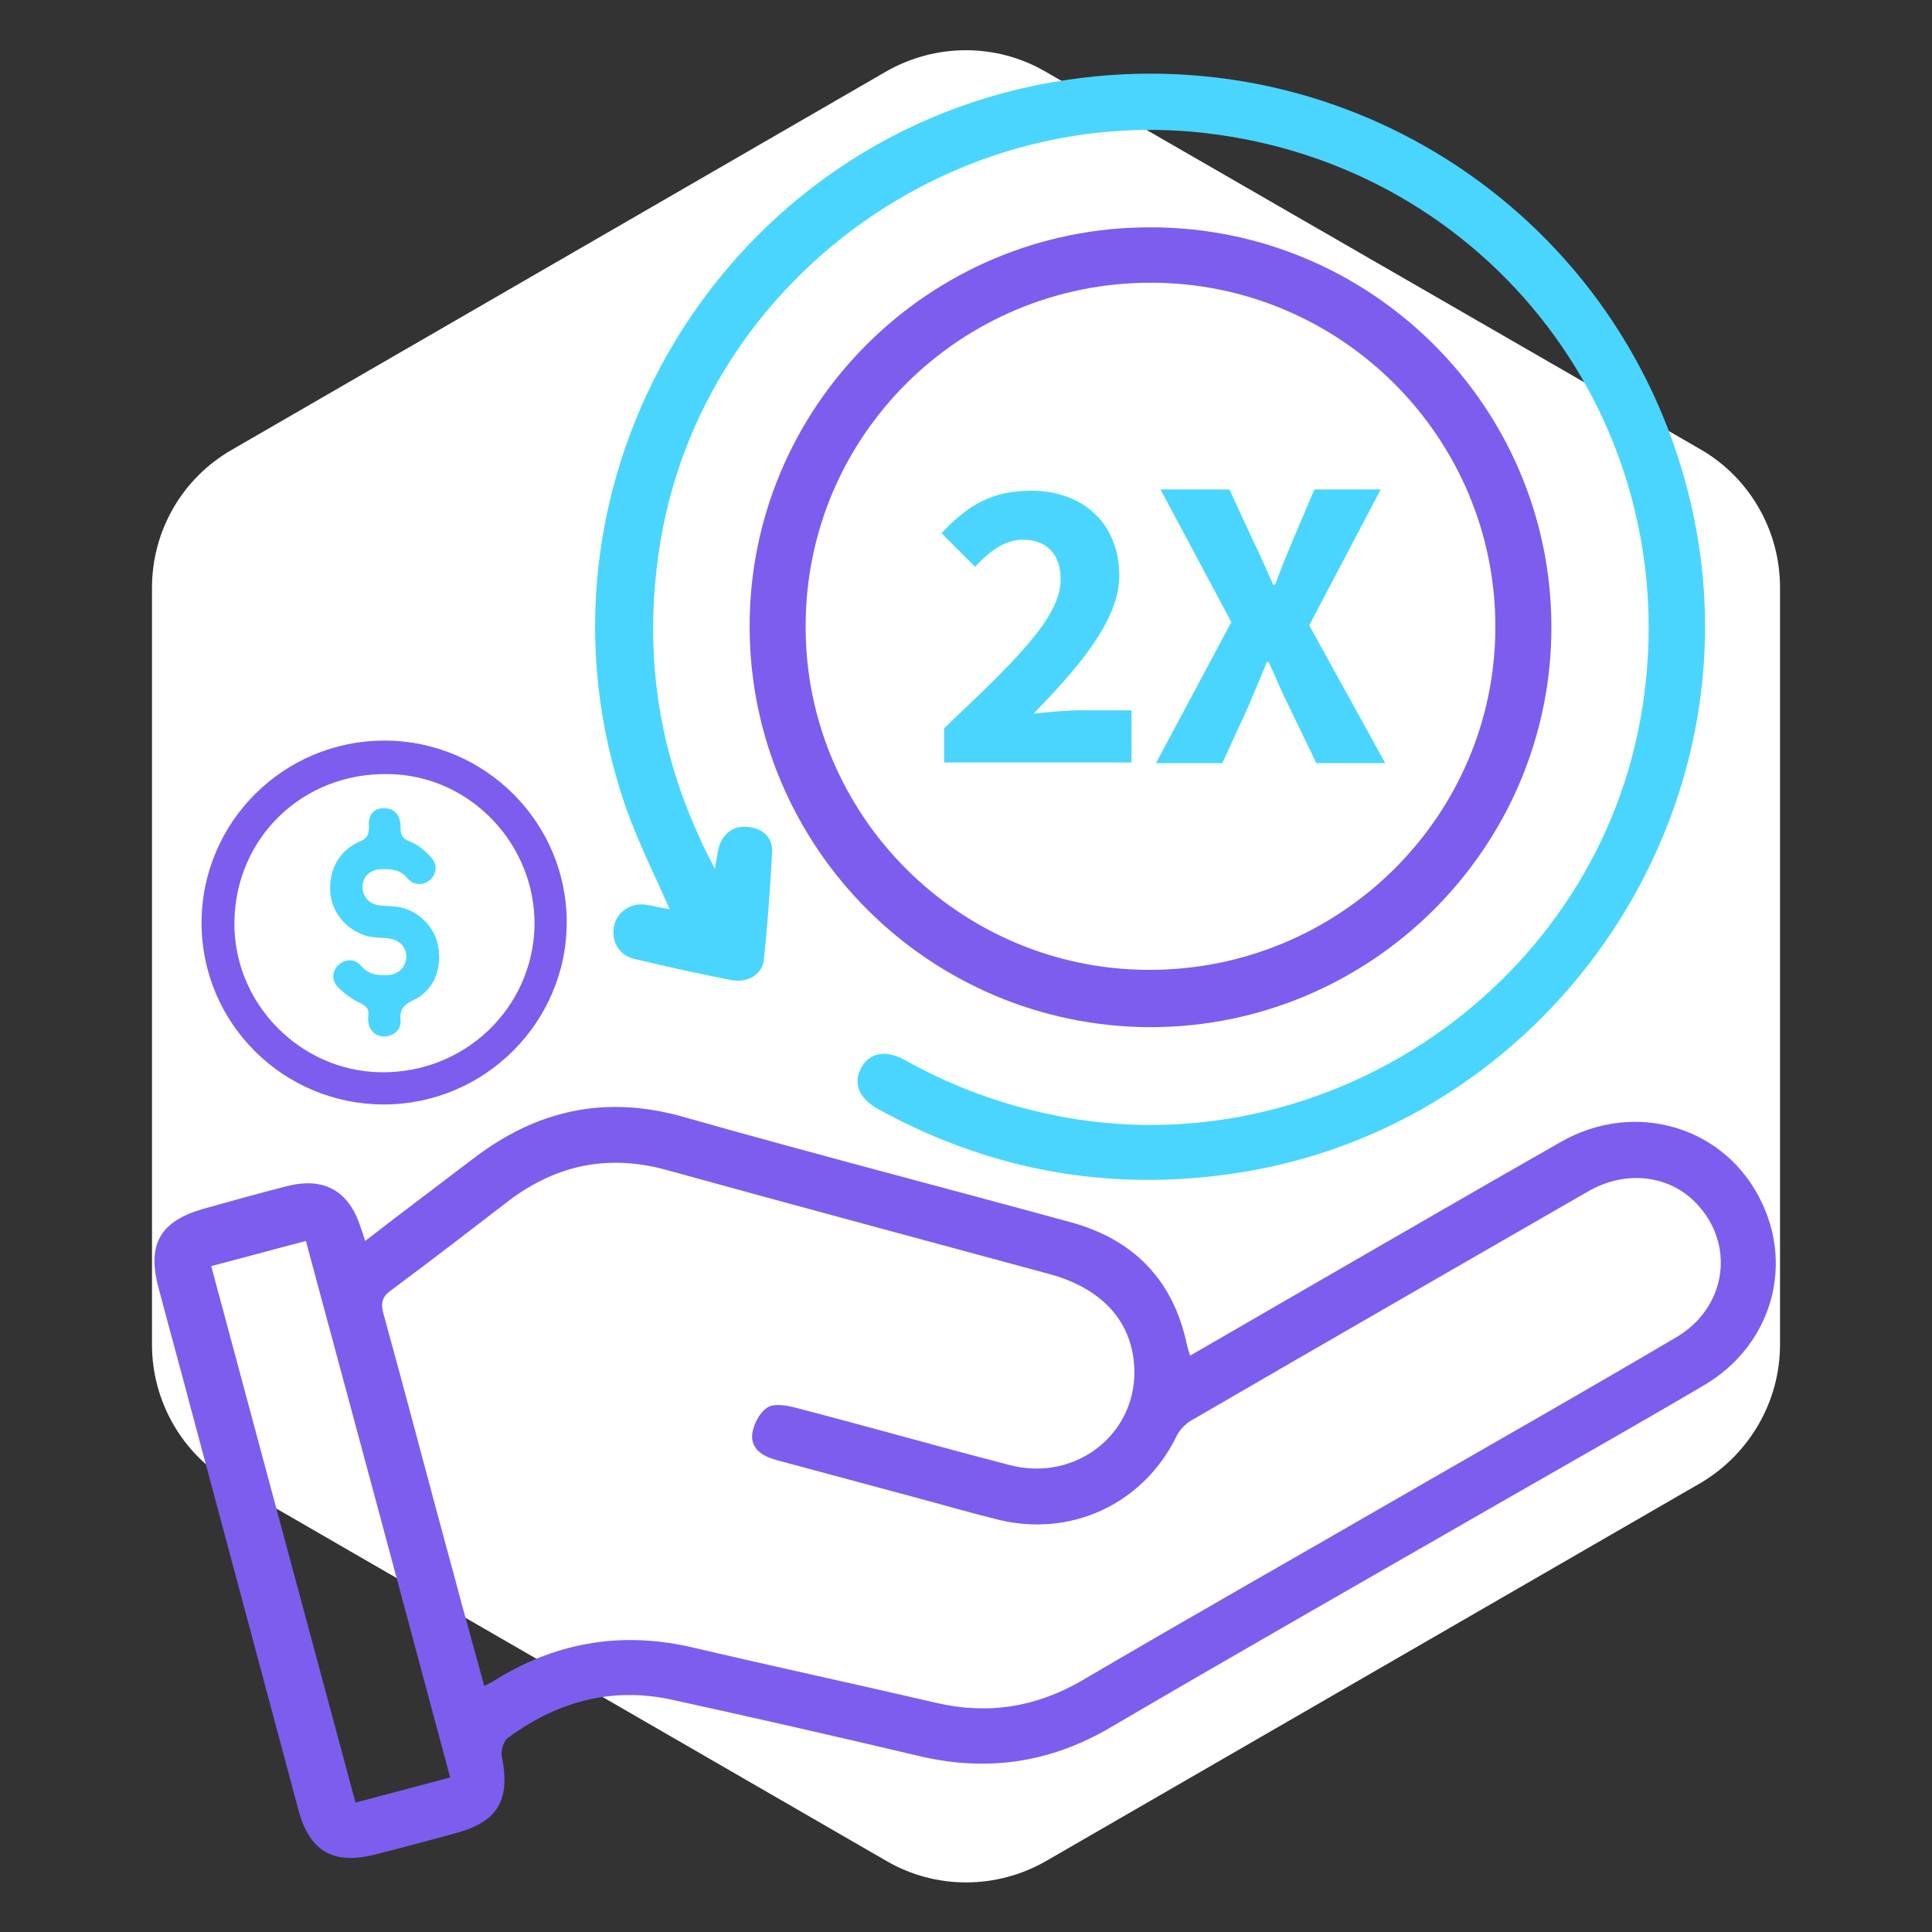
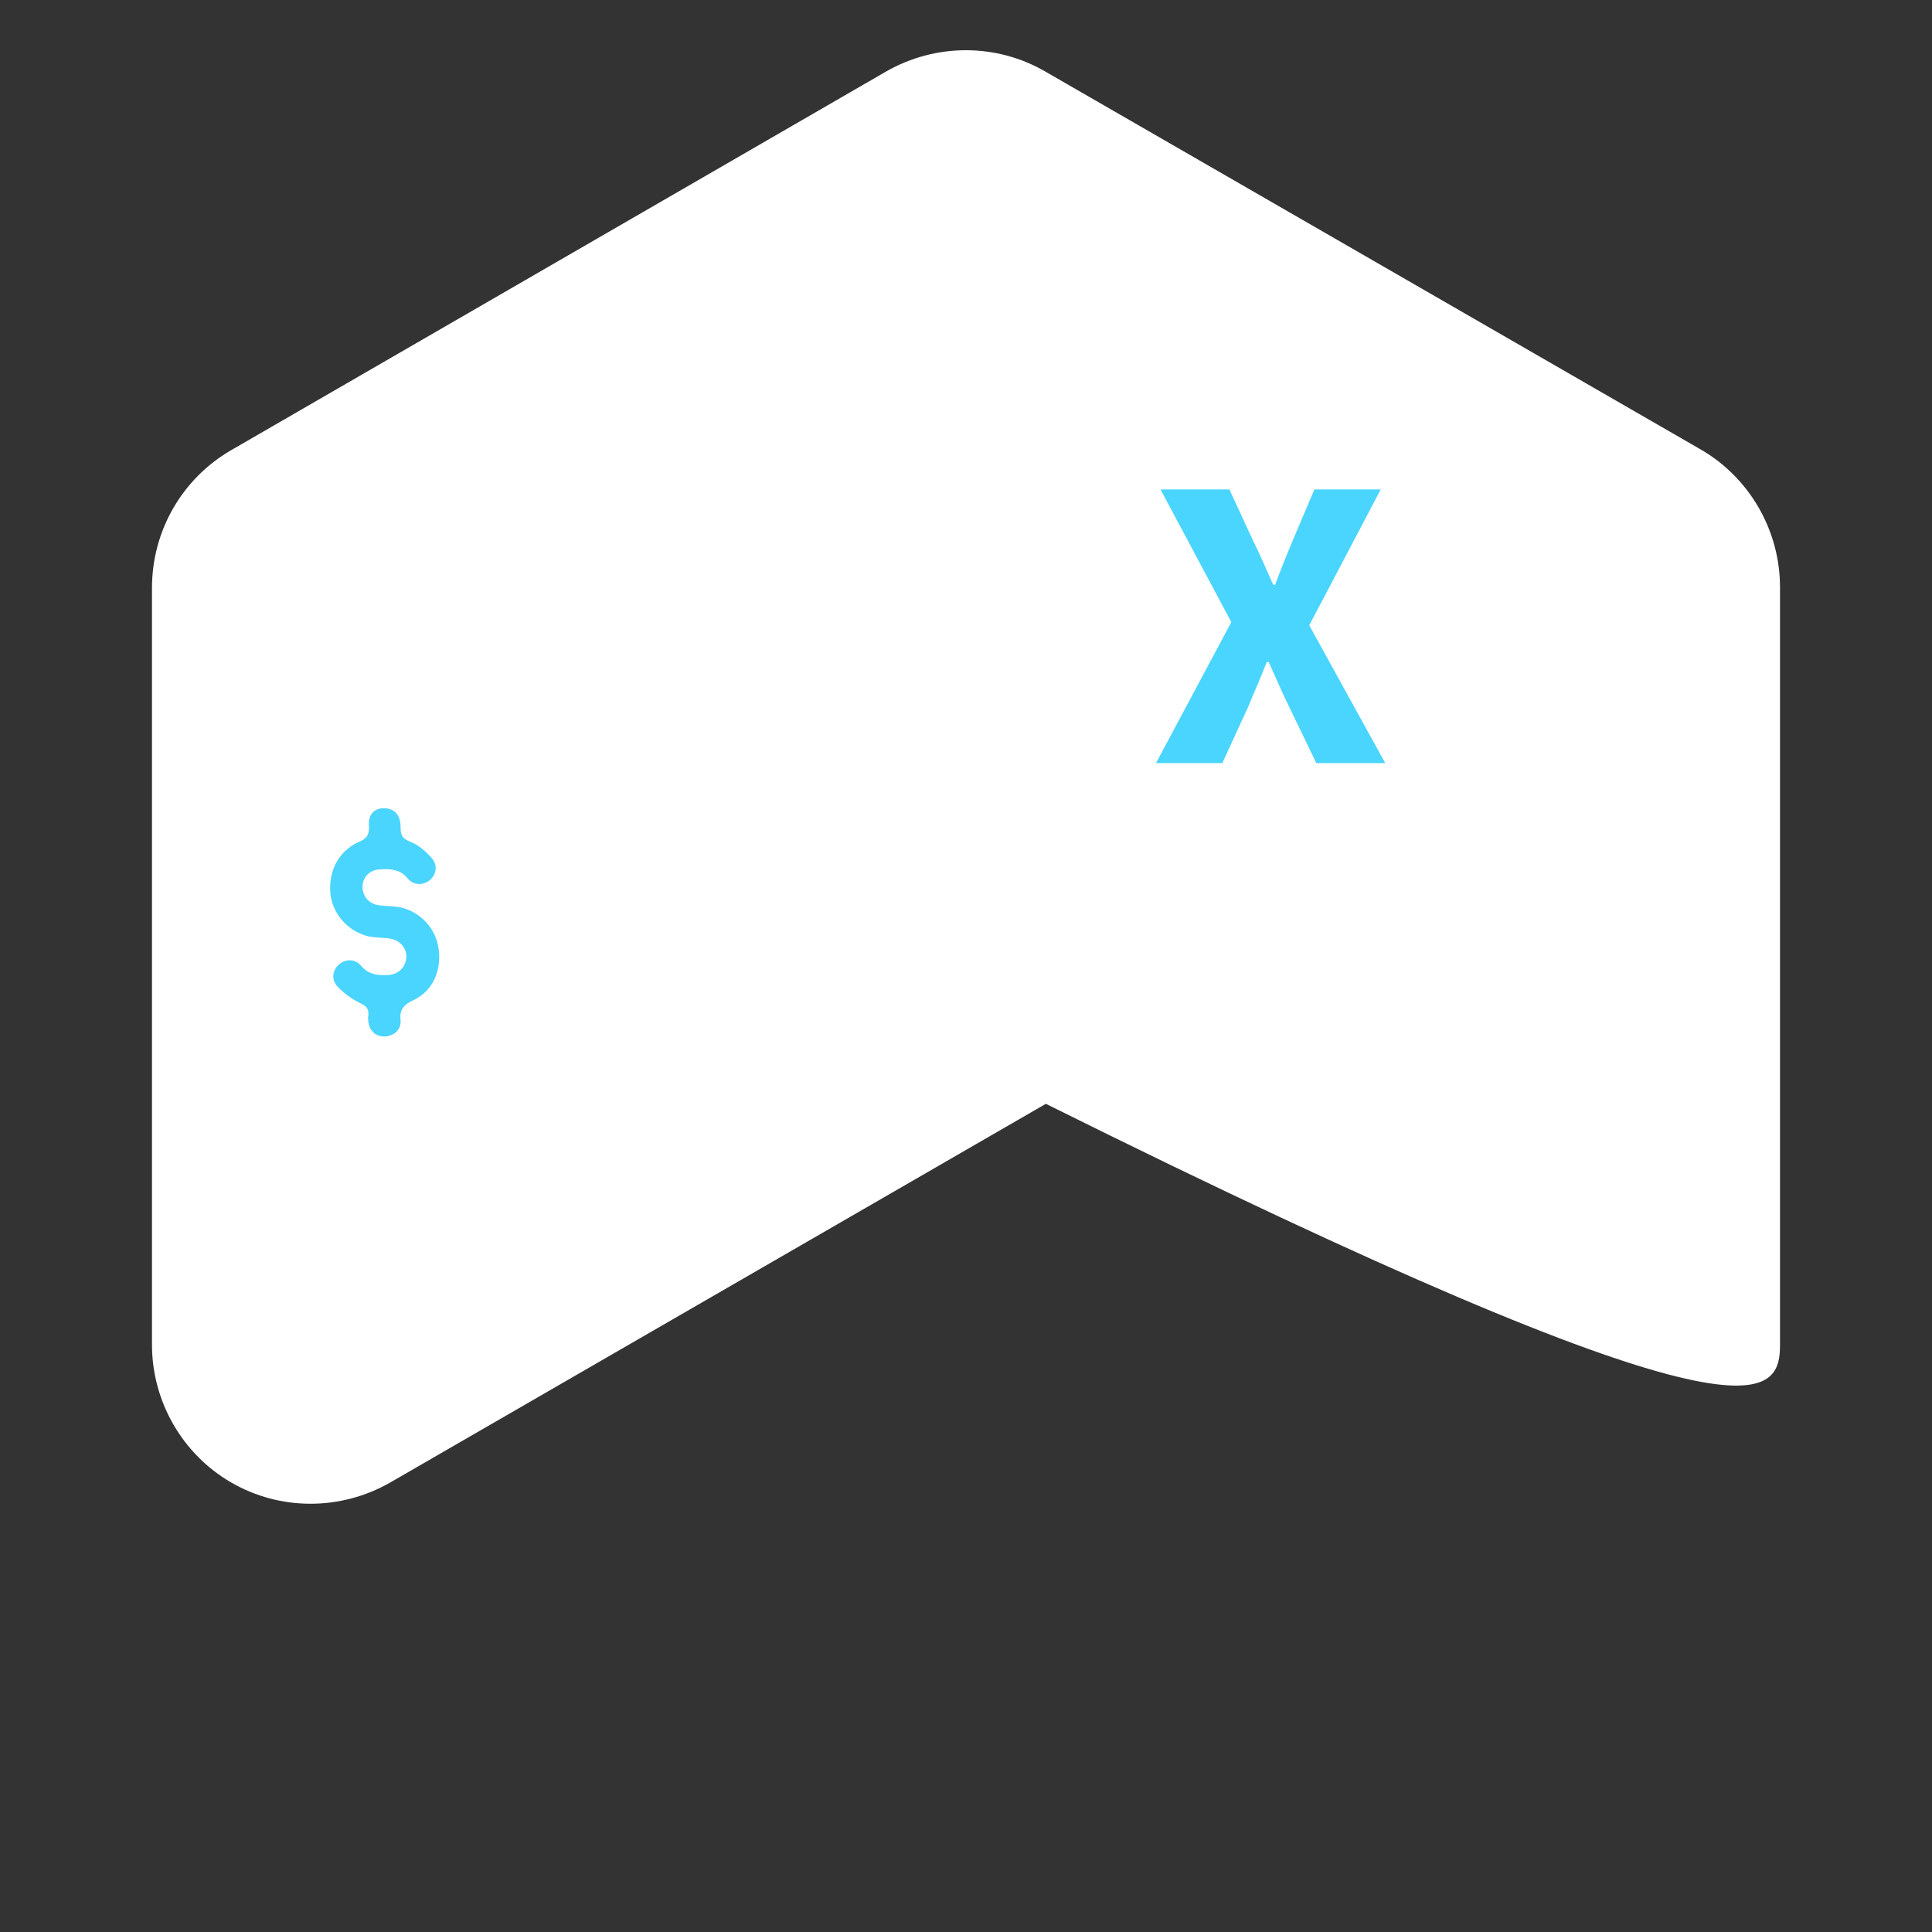
<svg xmlns="http://www.w3.org/2000/svg" version="1.1" id="Layer_1" x="0px" y="0px" viewBox="0 0 300 300" style="enable-background:new 0 0 300 300;" xml:space="preserve">
  <rect x="0" y="0" width="300" height="300" fill="#333333" stroke="none" />
  <style type="text/css">
	.st0{fill:#FFFFFF;}
	.st1{fill:#7D5DEE;}
	.st2{fill:#4AD5FF;}
</style>
  <g>
-     <path class="st0" d="M276.4,208.8V91.2c0-8.8-4.7-17-12.3-21.4L162.3,11.1c-7.6-4.4-17-4.4-24.7,0L35.9,69.9   c-7.6,4.4-12.3,12.5-12.3,21.4v117.5c0,8.8,4.7,17,12.3,21.4L137.7,289c7.6,4.4,17,4.4,24.7,0l101.8-58.8   C271.7,225.7,276.4,217.6,276.4,208.8z" />
+     <path class="st0" d="M276.4,208.8V91.2c0-8.8-4.7-17-12.3-21.4L162.3,11.1c-7.6-4.4-17-4.4-24.7,0L35.9,69.9   c-7.6,4.4-12.3,12.5-12.3,21.4v117.5c0,8.8,4.7,17,12.3,21.4c7.6,4.4,17,4.4,24.7,0l101.8-58.8   C271.7,225.7,276.4,217.6,276.4,208.8z" />
    <g>
-       <path class="st1" d="M56.7,192.7c5.8-4.5,11.3-8.6,16.8-12.8c9.8-7.5,20.4-9.9,32.5-6.5c20.1,5.7,40.2,10.9,60.3,16.4    c9.8,2.7,15.9,9,18,19c0.1,0.5,0.3,1,0.5,1.7c5.7-3.3,11.1-6.4,16.6-9.6c13.7-7.9,27.3-15.8,41-23.6c11.6-6.6,25.7-2.3,31.2,9.5    c4.9,10.3,1.2,22.3-9,28.3c-10.7,6.3-21.5,12.4-32.3,18.6c-20,11.5-40,22.9-59.8,34.5c-9.5,5.6-19.4,7-30.1,4.4    c-12.7-3-25.4-5.9-38.2-8.7c-9.4-2-17.8,0.4-25.4,6c-0.6,0.5-1,1.8-0.9,2.7c1.4,6.9-0.5,10.3-7.3,12.1c-4,1.1-8.1,2.2-12.1,3.2    c-6.7,1.8-10.5-0.4-12.2-7c-5.5-20.5-11-41.1-16.5-61.6c-1.7-6.5-3.5-12.9-5.2-19.4c-1.8-6.7,0.3-10.3,7-12.2    c4.3-1.2,8.6-2.4,12.9-3.5c5.8-1.5,9.7,0.7,11.5,6.4C56.3,191.3,56.4,191.8,56.7,192.7z M75.2,261.8c1-0.5,1.7-0.9,2.3-1.3    c9.5-5.7,19.6-7.2,30.4-4.6c12.4,2.9,24.9,5.6,37.4,8.5c8.1,1.9,15.6,0.7,22.8-3.5c17.2-10.1,34.5-19.9,51.8-29.9    c13.4-7.7,26.9-15.4,40.3-23.3c7.6-4.4,9.3-13.8,3.7-20.3c-4.2-4.9-11.2-5.9-17.3-2.4c-20.5,11.8-41,23.6-61.5,35.5    c-1.1,0.6-2.1,1.7-2.6,2.9c-5.2,10.2-16.2,15.3-27.4,12.6c-4.1-1-8.2-2.2-12.3-3.3c-7.4-2-14.9-4-22.3-6c-2.1-0.6-3.9-1.7-3.7-4    c0.2-1.5,1.1-3.3,2.3-4.1c0.9-0.7,2.8-0.4,4.1-0.1c11.2,2.9,22.4,6.1,33.6,9c10.4,2.7,20.1-5.1,19.3-15.6    c-0.5-6.9-5.1-11.8-12.9-14c-19.9-5.4-39.7-10.7-59.6-16.2c-9-2.5-17-0.9-24.4,4.6c-6.1,4.7-12.2,9.4-18.4,14    c-1.6,1.1-1.7,2.2-1.2,3.9c3.7,13.4,7.2,26.9,10.9,40.4C72,250.3,73.6,255.9,75.2,261.8z M69.9,276c-7.5-28-14.9-55.5-22.4-83.3    c-5,1.3-9.7,2.6-14.7,3.9c7.5,27.9,14.9,55.5,22.4,83.3C60.2,278.6,65,277.3,69.9,276z" />
+       </g>
+     <g>
+       </g>
+     <g>
+       <g>
+         </g>
    </g>
    <g>
-       <path class="st2" d="M111,134.9c0.3-1.6,0.4-2.6,0.7-3.6c0.7-2,2.3-3.1,4.4-2.9c2.2,0.2,3.9,1.5,3.8,3.9    c-0.3,5.6-0.7,11.2-1.3,16.8c-0.3,2.3-2.5,3.5-5,3.1c-5.1-1-10.1-2.1-15.1-3.3c-2.5-0.6-3.7-2.9-3.1-5.3c0.5-2.1,2.7-3.5,5-3.1    c1.2,0.2,2.4,0.5,3.6,0.7c-2.3-5.2-4.8-10.2-6.7-15.5C79.4,75,112.5,20.2,165.7,12.4c45.7-6.8,88.3,23.1,97.4,68.3    c9.6,47.5-23.4,94.4-71.4,101.5c-18.8,2.8-36.7-0.2-53.5-9c-0.6-0.3-1.3-0.7-1.9-1c-3-1.7-3.9-4.1-2.5-6.5    c1.3-2.3,3.8-2.7,6.7-1.1c6.6,3.7,13.6,6.4,21,8.1c42.3,9.9,85.4-18.3,93.2-60.9c8-43.9-21.6-84.8-65.7-90.9    c-40.6-5.7-79.5,22.6-86.4,62.9c-2.7,16.1-0.8,31.6,6.1,46.4C109.2,131.5,110,132.9,111,134.9z" />
-     </g>
-     <g>
-       <g>
-         <path class="st1" d="M116.4,97.4c-0.1-34.2,27.8-62.1,62.1-62.1c34.3-0.1,62.3,27.7,62.4,61.9c0.1,34.3-27.9,62.3-62.3,62.3     C144.3,159.4,116.5,131.6,116.4,97.4z M125.1,97.2c-0.1,29.3,23.8,53.3,53.2,53.4c29.7,0.1,53.9-23.8,53.9-53.3     c0-29.4-24-53.4-53.5-53.4C149.1,43.9,125.1,67.7,125.1,97.2z" />
      </g>
-     </g>
-     <g>
-       <path class="st1" d="M59.7,115c15.6,0,28.3,12.7,28.3,28.2c0,15.6-12.8,28.3-28.4,28.3s-28.3-12.6-28.3-28.2S44,115,59.7,115z     M36.4,143.1c-0.2,12.6,10.1,23.2,22.7,23.4c13,0.2,23.6-9.9,23.9-22.7c0.2-12.7-10-23.4-22.6-23.6    C47.1,119.9,36.6,130,36.4,143.1z" />
-     </g>
    <g>
      <path class="st2" d="M59.6,125.5c1.6,0,2.6,1,2.6,2.9c0,1.2,0.2,1.8,1.5,2.3c1.3,0.5,2.4,1.5,3.3,2.5c1,1.1,0.8,2.6-0.3,3.5    c-1,0.8-2.5,0.8-3.4-0.3c-1.2-1.5-2.8-1.5-4.5-1.4c-1.6,0.2-2.6,1.4-2.5,2.9s1.2,2.6,2.8,2.7c1,0.1,2.1,0.1,3.1,0.3    c3.1,0.7,5.5,3.3,5.9,6.4c0.5,3.4-0.9,6.6-3.9,8c-1.5,0.7-2.2,1.5-2,3.1c0.1,1.3-0.7,2.2-2,2.5c-1.2,0.2-2.2-0.2-2.8-1.4    c-0.2-0.5-0.3-1.2-0.2-1.9c0.1-1-0.4-1.4-1.2-1.8c-1.3-0.6-2.5-1.5-3.5-2.5c-1.1-1.1-0.9-2.6,0.1-3.5s2.5-1,3.5,0.2    c1.2,1.4,2.7,1.5,4.3,1.4c1.7-0.2,2.7-1.4,2.7-3c-0.1-1.5-1.2-2.5-2.8-2.7c-1-0.1-2.1-0.1-3.1-0.3c-3.2-0.8-5.6-3.5-5.9-6.7    c-0.3-3.5,1.3-6.6,4.5-8c1.2-0.5,1.5-1.1,1.5-2.3C57.1,126.6,58,125.5,59.6,125.5z" />
    </g>
    <g>
      <g>
-         <path class="st2" d="M146.7,113c10.5-10,18-17,18-23c0-4-2.2-6.2-5.9-6.2c-2.9,0-5.3,2-7.4,4.2l-5.2-5.2     c4.1-4.4,7.9-6.6,13.9-6.6c8.2,0,13.7,5.2,13.7,13.2c0,7-6.5,14.4-13.3,21.4c2.1-0.2,5-0.5,6.9-0.5h8.3v8.1h-29.1V113H146.7z" />
-       </g>
+         </g>
      <g>
        <path class="st2" d="M191.2,96.6l-11-20.6h10.7l3.7,8c1,2,1.9,4.1,3.1,6.8h0.3c1-2.7,1.9-4.9,2.7-6.8l3.4-8h10.3l-11.1,21.1     l11.8,21.4h-10.7l-4.2-8.7c-1.1-2.2-2-4.4-3.2-7h-0.3c-1,2.6-2,4.8-2.9,7l-4,8.7h-10.3L191.2,96.6z" />
      </g>
    </g>
  </g>
</svg>